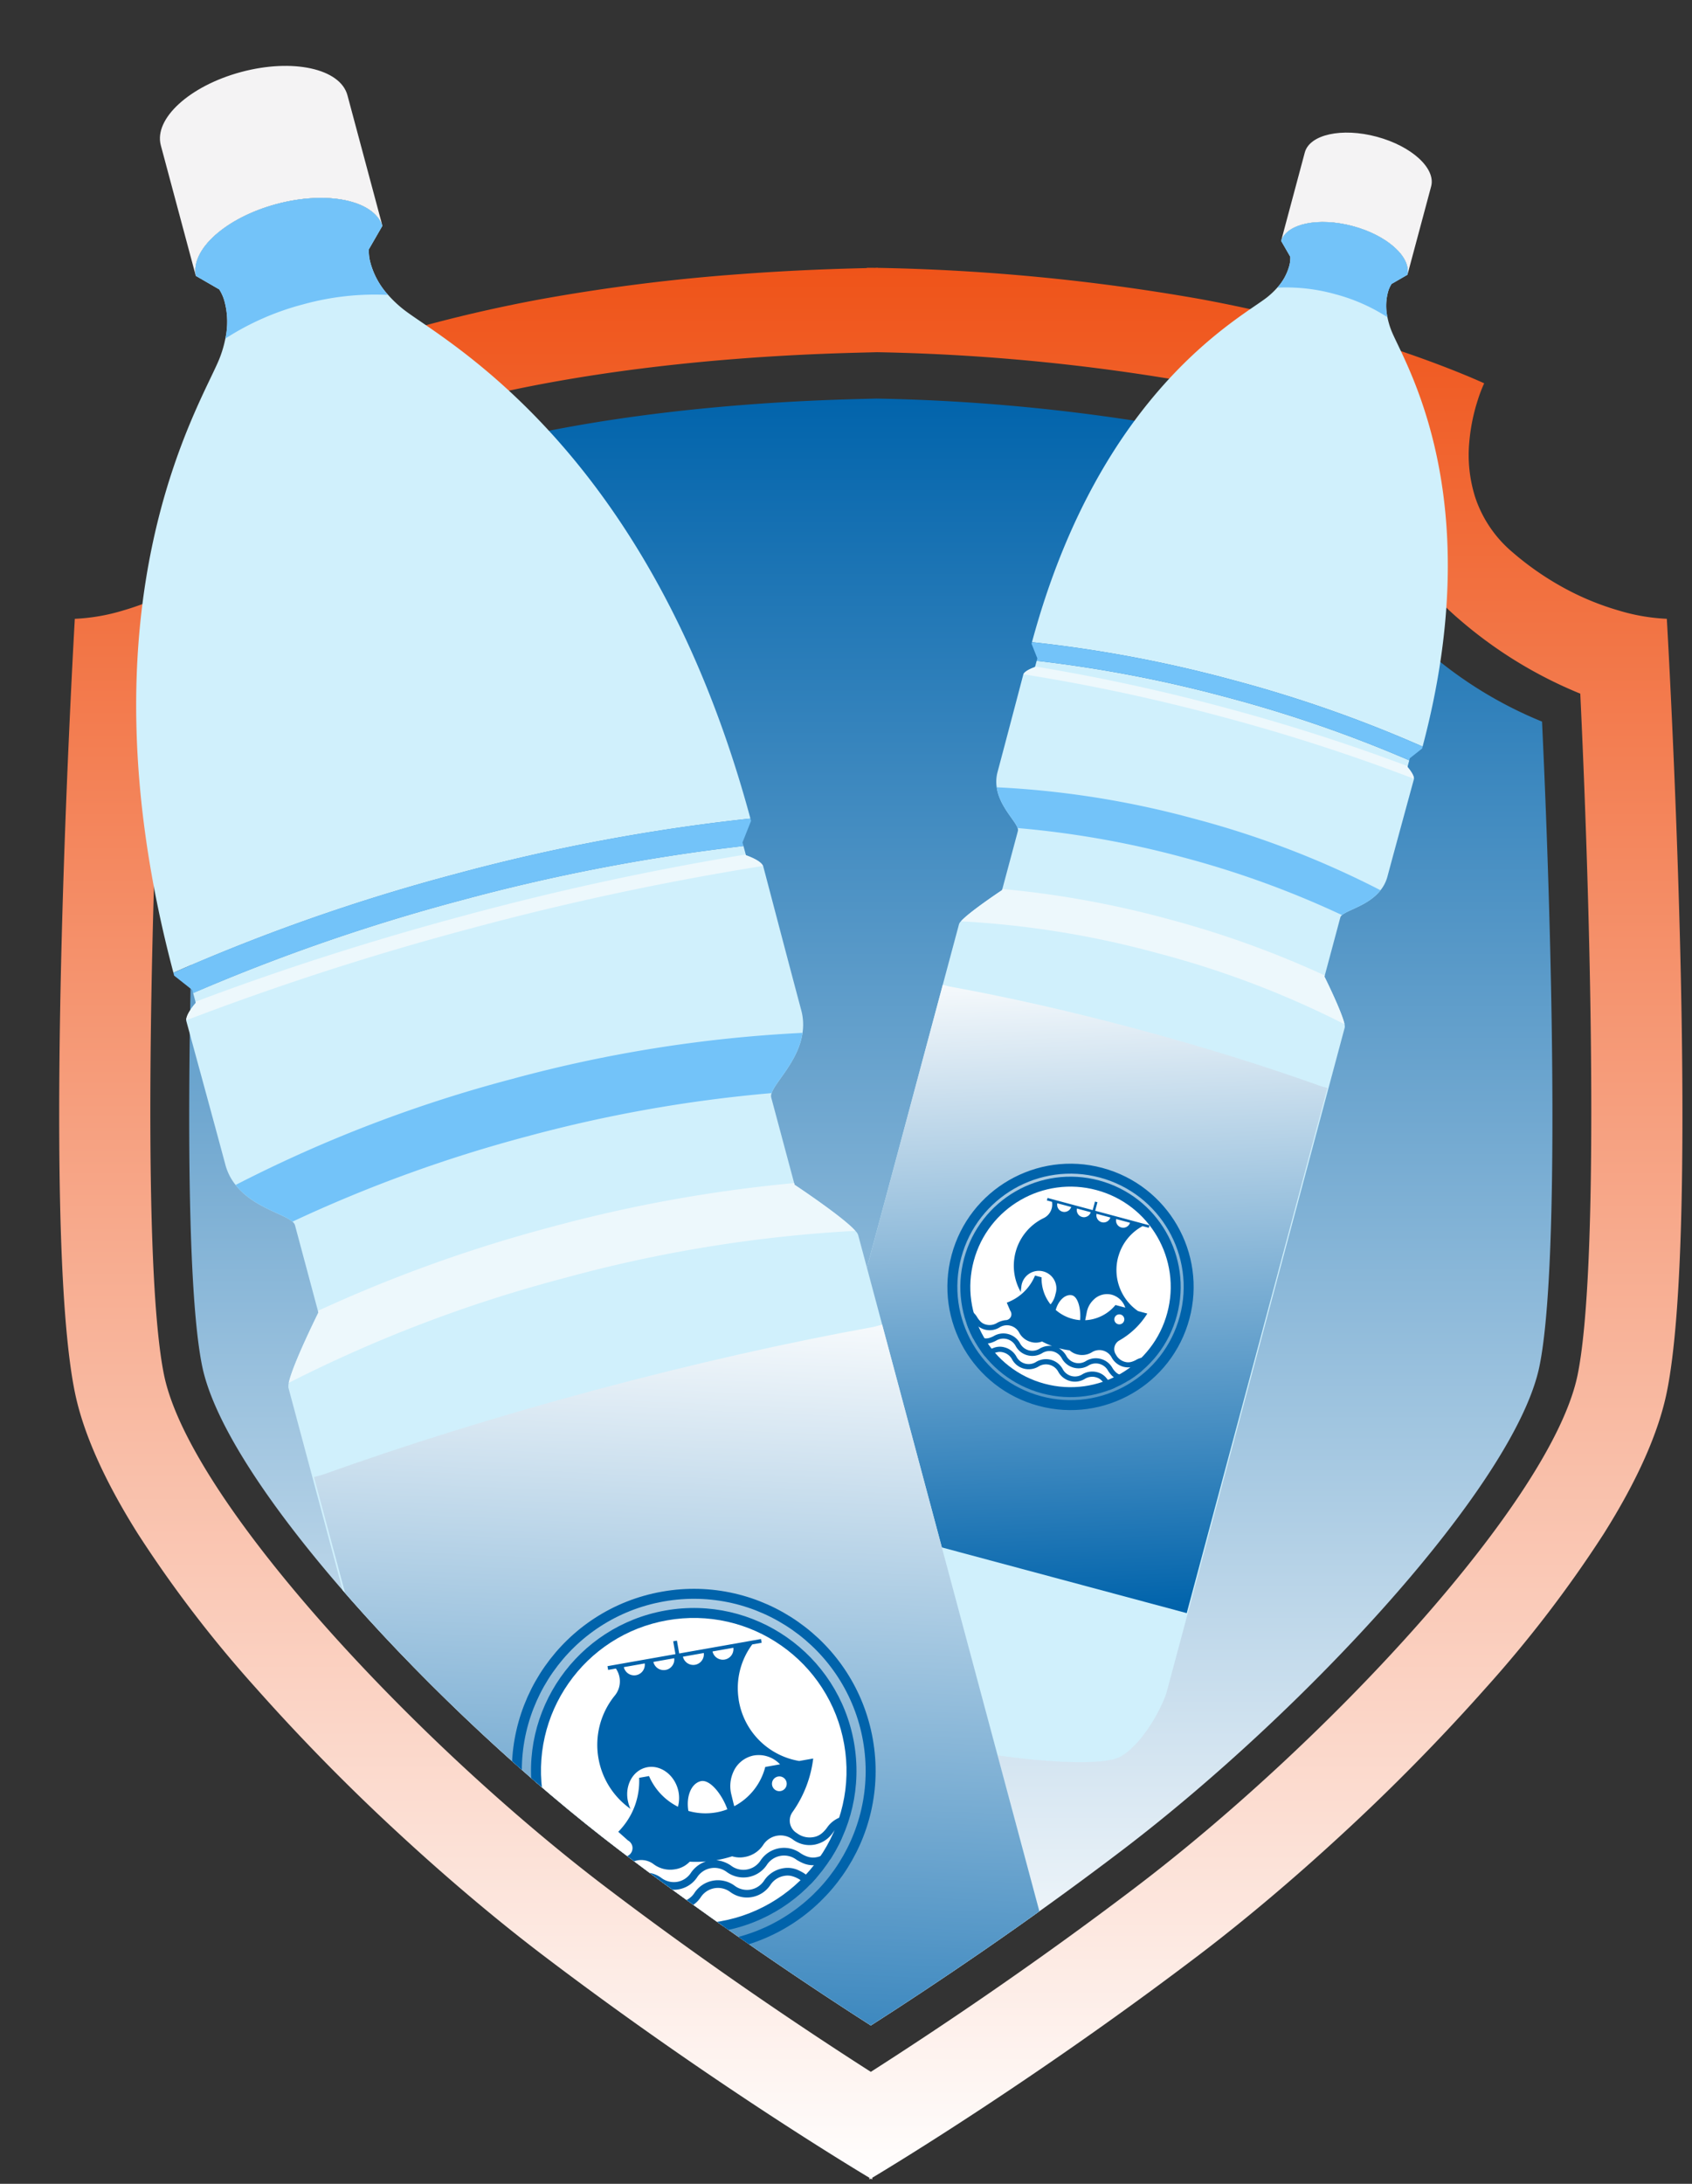
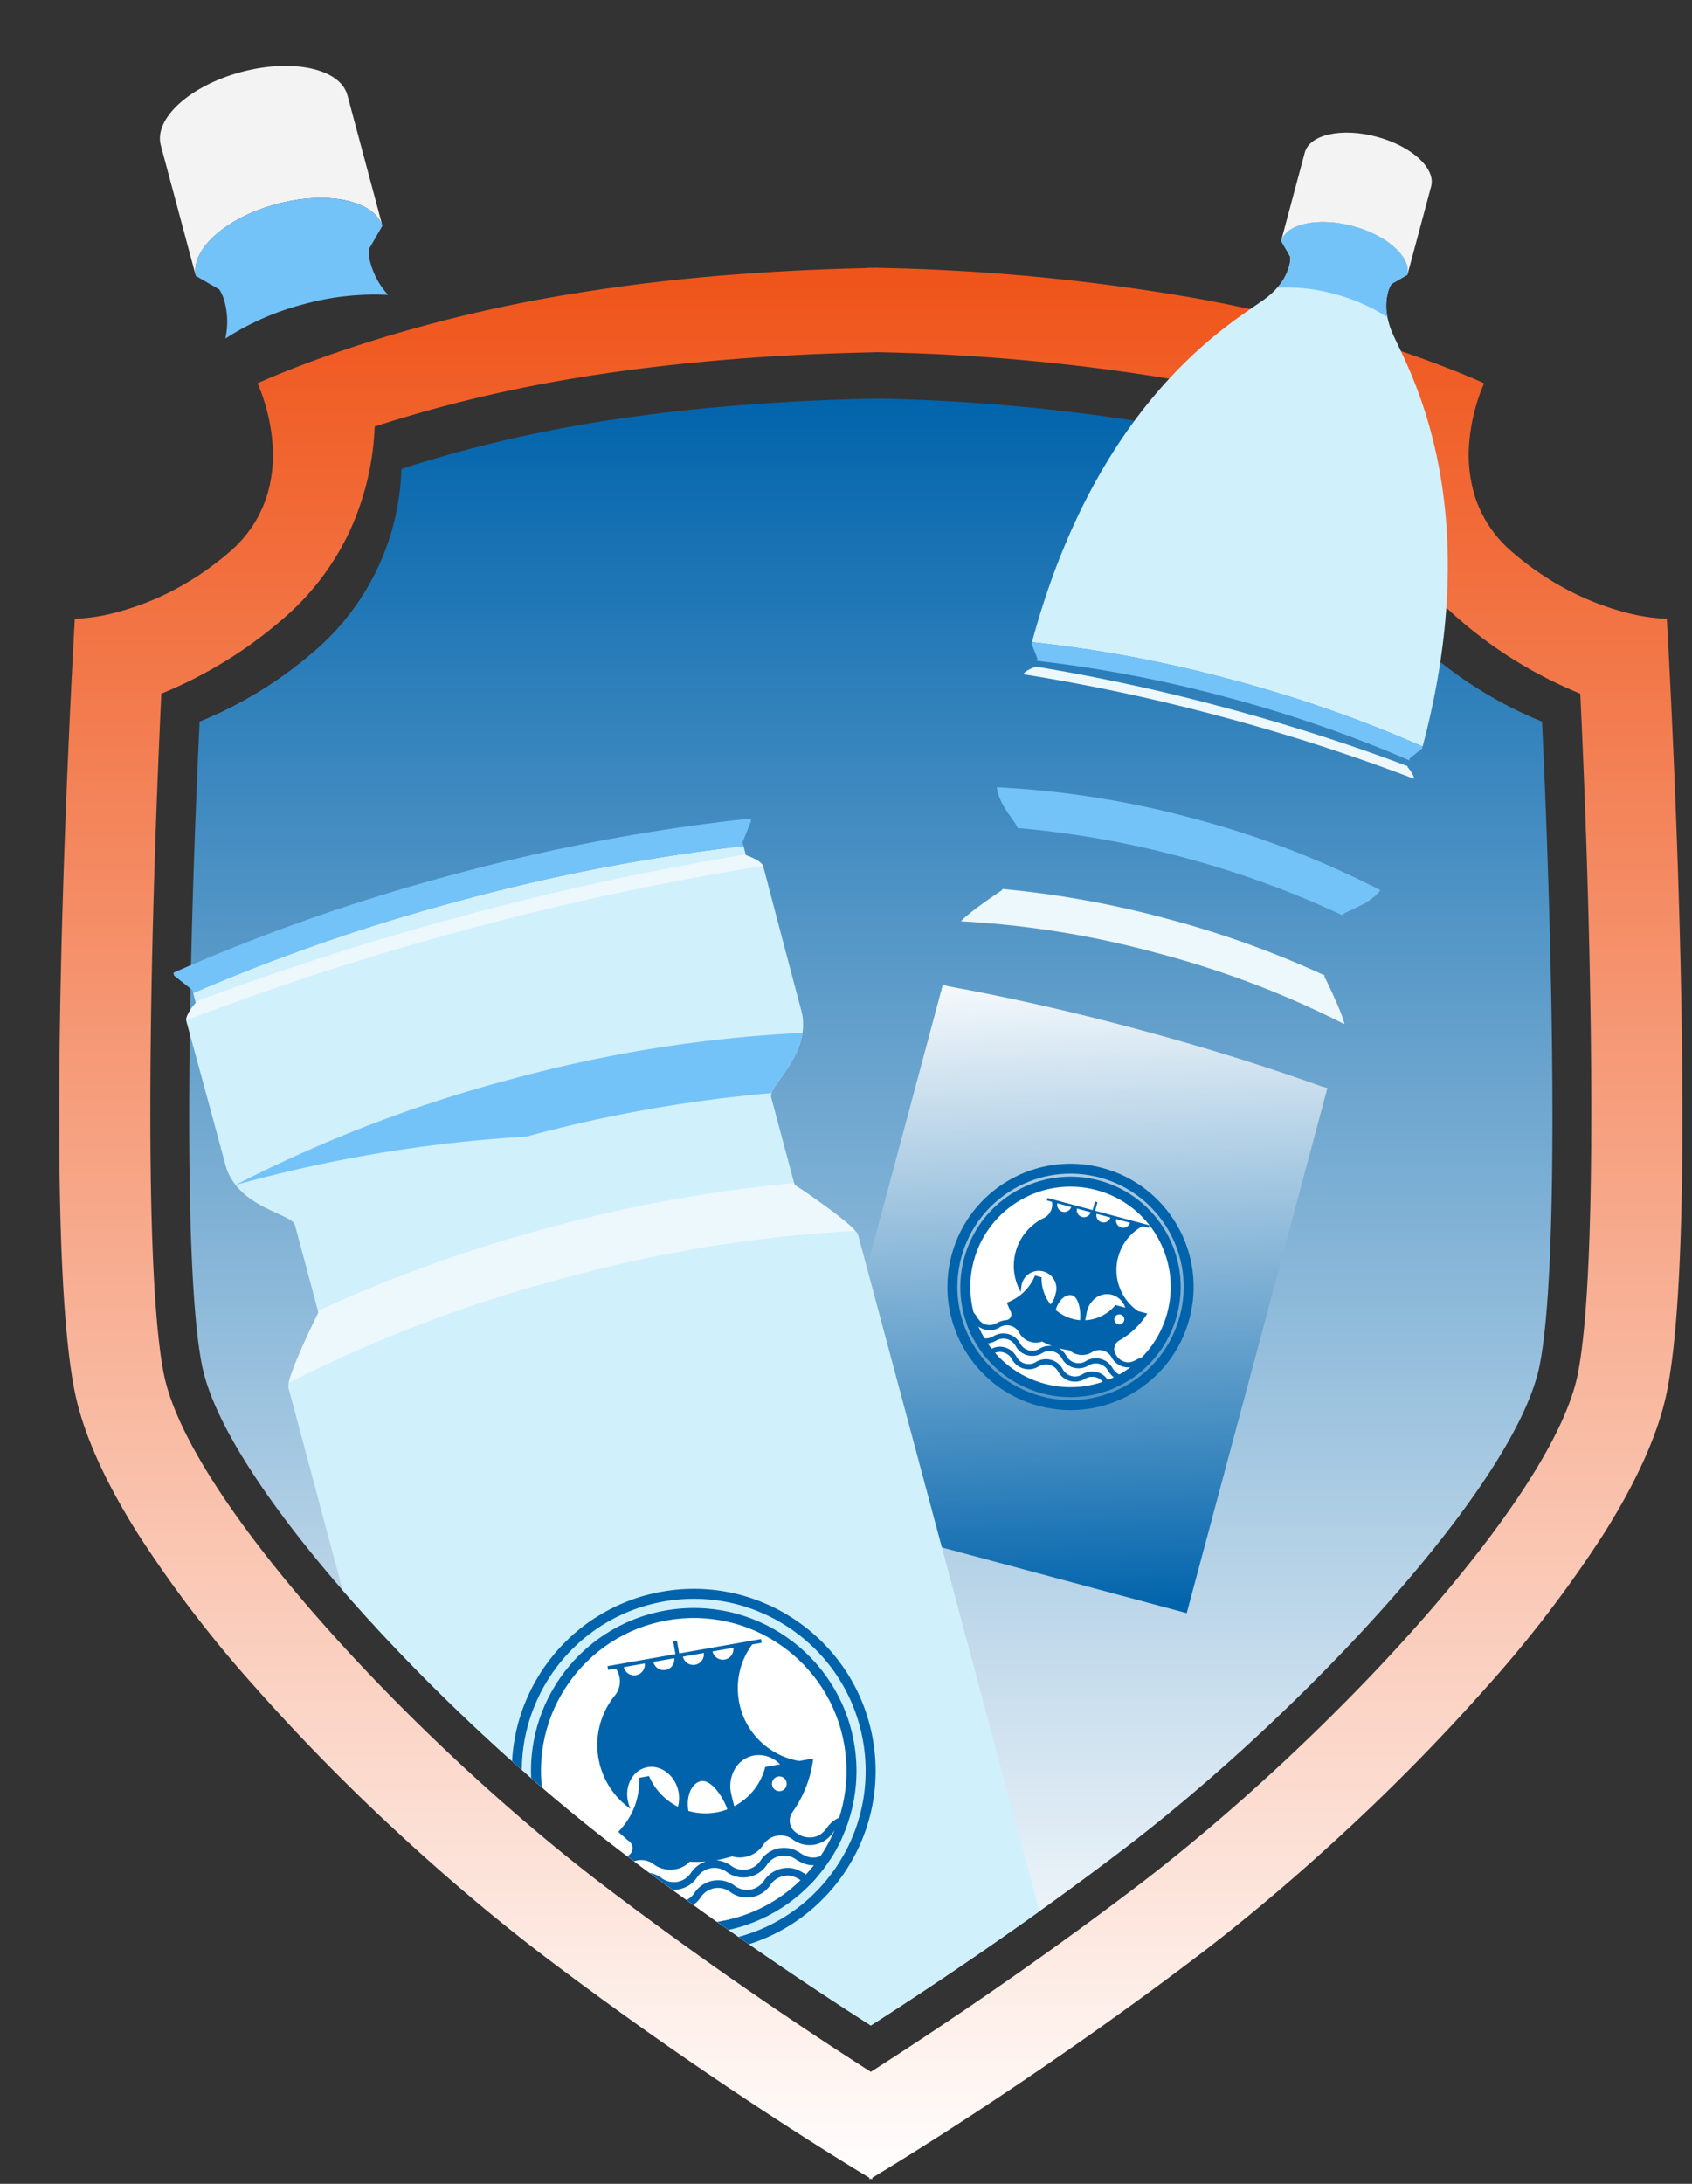
<svg xmlns="http://www.w3.org/2000/svg" xmlns:xlink="http://www.w3.org/1999/xlink" width="339.81" height="438.315" viewBox="0 0 339.81 438.315">
  <rect x="0" y="0" width="339.81" height="438.315" fill="#333333" stroke="none" />
  <defs>
    <linearGradient id="linear-gradient" x1="0.5" x2="0.5" y2="1" gradientUnits="objectBoundingBox">
      <stop offset="0" stop-color="#0063ab" />
      <stop offset="1" stop-color="#fff" />
    </linearGradient>
    <linearGradient id="linear-gradient-2" x1="0.5" x2="0.5" y2="1" gradientUnits="objectBoundingBox">
      <stop offset="0" stop-color="#ef5318" />
      <stop offset="1" stop-color="#fff" />
    </linearGradient>
    <linearGradient id="linear-gradient-4" x1="0.966" y1="1" x2="0.695" y2="-0.192" xlink:href="#linear-gradient" />
    <clipPath id="clip-path">
      <circle id="Ellipse_29" data-name="Ellipse 29" cx="22.118" cy="22.118" r="22.118" transform="translate(0 0)" fill="none" stroke="#0063ab" stroke-width="1" />
    </clipPath>
    <clipPath id="clip-path-2">
      <path id="Path_439" data-name="Path 439" d="M-1168.466,576.766c-11.839-7.57-30.478-19.974-50.409-35.121-36.6-27.82-79.046-73.533-83.884-97.239-4.049-19.84-42.681-163.486-40.509-209.344,7.145-2.885-24.668-41.015,73.661-59.044,26.727-4.9,92.011-5.534,100.318-5.742l1.97-.049c7.433.1,62.988.83,89.988,5.79,85.044,0,66.523,56.159,73.667,59.044,2.171,45.863-26.461,189.516-30.508,209.344-4.838,23.708-47.279,69.419-83.883,97.239C-1137.967,556.781-1156.619,569.191-1168.466,576.766Z" transform="translate(2128.465 516.914)" fill="url(#linear-gradient)" />
    </clipPath>
    <linearGradient id="linear-gradient-5" x1="0.966" x2="0.695" y2="1.192" xlink:href="#linear-gradient" />
    <clipPath id="clip-path-3">
      <ellipse id="Ellipse_29-2" data-name="Ellipse 29" cx="32.67" cy="32.67" rx="32.67" ry="32.67" transform="translate(0 0)" fill="none" stroke="#0063ab" stroke-width="1" />
    </clipPath>
  </defs>
  <g id="Group_208" data-name="Group 208" transform="translate(-785.109 -687.142)">
    <g id="Group_207" data-name="Group 207">
      <g id="Group_204" data-name="Group 204" transform="translate(23191.461 -18689.266)">
        <path id="Subtraction_5" data-name="Subtraction 5" d="M162.719,383.719h0s0-.081,0-.212v-.122c-2.249-1.346-10.5-6.342-22.269-14.087-15.144-9.97-29.775-20.309-43.485-30.728-9.1-6.919-18.977-15.248-28.55-24.086a409.8,409.8,0,0,1-28.947-29.443,244.816,244.816,0,0,1-23.656-30.9c-6.742-10.7-11.007-20.268-12.676-28.451C1.526,217.8.525,204.738.159,186.854c-.293-14.307-.181-31.712.331-51.732.87-34.026,2.628-64.338,2.646-64.64a39.261,39.261,0,0,0,9.7-1.676,54.371,54.371,0,0,0,9.943-3.979,59.052,59.052,0,0,0,11.4-7.749,24.515,24.515,0,0,0,7.43-10.946A28.016,28.016,0,0,0,42.819,35.12a37.756,37.756,0,0,0-1.7-8.5,29.674,29.674,0,0,0-1.3-3.406l.008,0c.606-.281,6.194-2.836,15.6-6.084,5.785-2,11.849-3.856,18.023-5.523,7.717-2.084,15.628-3.874,23.513-5.32A379.409,379.409,0,0,1,136.853,1.29C148.323.432,157.259.21,161.553.1L162.2.086l0-.017a.154.154,0,0,0-.009-.042h.043c.148,0,.7,0,1.591.011.252-.01.385-.025.457-.033L164.337,0c.008,0,.012,0,.014,0s0,.009,0,.017a.184.184,0,0,0-.007.024,414.97,414.97,0,0,1,64.693,6.238c7.884,1.448,15.8,3.239,23.512,5.324,6.174,1.668,12.238,3.526,18.023,5.523,9.855,3.4,15.553,6.059,15.609,6.085a29,29,0,0,0-1.3,3.406,38.005,38.005,0,0,0-1.7,8.5,28.016,28.016,0,0,0,1.212,11.012,24.514,24.514,0,0,0,7.429,10.946,59.056,59.056,0,0,0,11.4,7.749,54.368,54.368,0,0,0,9.943,3.979,39.226,39.226,0,0,0,9.7,1.676l0,.04c.183,3.181,1.81,32.021,2.643,64.6.512,20.02.623,37.425.331,51.732-.366,17.884-1.367,30.95-2.977,38.835-1.67,8.183-5.935,17.755-12.676,28.451a244.817,244.817,0,0,1-23.656,30.9,409.808,409.808,0,0,1-28.947,29.443c-9.573,8.838-19.446,17.167-28.55,24.086-13.709,10.418-28.339,20.756-43.484,30.727-11.751,7.737-20.017,12.74-22.27,14.089,0,.2,0,.321,0,.334l-.281-.166Zm1.493-366.751-2.083.053c-8.779.219-35.492.886-63.756,6.068a276.954,276.954,0,0,0-35.016,8.8,55.23,55.23,0,0,1-4.747,20.4A52.211,52.211,0,0,1,44.981,70.451,87.679,87.679,0,0,1,20.512,85.5c-.761,16.067-2.058,47.653-2.2,78.671-.06,13.528.116,25.187.522,34.653.454,10.551,1.2,18.421,2.212,23.393C26.163,247.273,71.024,295.592,109.716,325c20.938,15.911,40.532,28.97,53.283,37.123,12.765-8.162,32.372-21.228,53.285-37.123,38.691-29.407,83.552-77.726,88.665-102.783,1.014-4.968,1.758-12.836,2.212-23.386.407-9.464.582-21.123.522-34.652-.138-31.012-1.435-62.606-2.2-78.678a87.612,87.612,0,0,1-24.467-15.048,52.214,52.214,0,0,1-13.628-18.162,55.246,55.246,0,0,1-4.75-20.4,277.882,277.882,0,0,0-35.023-8.806A408.566,408.566,0,0,0,164.212,16.967Z" transform="translate(-22394.461 19430.131)" stroke="rgba(0,0,0,0)" stroke-miterlimit="10" stroke-width="1" fill="url(#linear-gradient-2)" />
        <path id="Path_428" data-name="Path 428" d="M-1168.466,576.766c-11.839-7.57-30.478-19.974-50.409-35.121-36.6-27.82-79.046-73.533-83.884-97.239-4.049-19.84-2.681-83.486-.509-129.344a82.84,82.84,0,0,0,23.149-14.236,50.116,50.116,0,0,0,17.384-36.484,263.007,263.007,0,0,1,33.127-8.324c26.727-4.9,52.011-5.534,60.318-5.742l1.97-.049a385.365,385.365,0,0,1,59.988,5.79,263.677,263.677,0,0,1,33.134,8.331,50.123,50.123,0,0,0,17.387,36.478,82.773,82.773,0,0,0,23.146,14.236c2.171,45.863,3.539,109.516-.508,129.344-4.838,23.708-47.279,69.419-83.883,97.239C-1137.967,556.781-1156.619,569.191-1168.466,576.766Z" transform="translate(-21062.996 19206.18)" fill="url(#linear-gradient)" />
      </g>
      <g id="Group_203" data-name="Group 203" transform="matrix(0.966, 0.259, -0.259, 0.966, 28055.701, -12044.12)">
        <g id="Group_200" data-name="Group 200" transform="translate(-22807 19311.807)">
          <path id="Path_429" data-name="Path 429" d="M-1984.559,97.28v18.358l-.013.013c-.2-3.663-6-6.6-13.121-6.6s-12.92,2.934-13.121,6.6l-.013-.013V97.28c0-3.754,5.881-6.8,13.135-6.8S-1984.559,93.527-1984.559,97.28Z" transform="translate(2038.295 -90.482)" fill="#f4f3f4" />
          <path id="Path_430" data-name="Path 430" d="M-1971.857,216.281a260.205,260.205,0,0,0-40.34-3.025,260.434,260.434,0,0,0-40.854,3.1c.1-52.674,24-73.992,27.759-79.183a16.111,16.111,0,0,0,1.392-2.29,10.61,10.61,0,0,0,1.19-4.814,5.812,5.812,0,0,0-.273-1.854l-2.589-2.589c.2-3.663,6-6.6,13.121-6.6s12.92,2.934,13.121,6.6l-2.589,2.589a5.807,5.807,0,0,0-.273,1.854,10.652,10.652,0,0,0,1.2,4.814,15.466,15.466,0,0,0,1.385,2.29C-1995.862,142.367-1971.974,163.665-1971.857,216.281Z" transform="translate(2053.05 -100.459)" fill="#d0f0fc" />
-           <path id="Path_431" data-name="Path 431" d="M-1978.935,318.318v.241s5.237,5.933,6.362,8.184a1.307,1.307,0,0,1,.065.137,1.3,1.3,0,0,1,.15.5V465.293c0,2.888-1.8,11.274-5.562,15.034s-25.4,6.941-34.53,6.941-30.77-3.181-34.524-6.941-5.569-12.145-5.569-15.034V327.38a1.374,1.374,0,0,1,.176-.553c.013-.026.026-.052.046-.085,1.113-2.251,6.356-8.184,6.356-8.184V306.27a.978.978,0,0,0-.208-.553c-.911-1.379-4.677-3.3-6.174-6.818a7.474,7.474,0,0,1-.631-3.038c0-6.141-.072-19.295-.072-20.167a.219.219,0,0,1,.013-.091c.117-.859,1.867-2,1.867-2v-1.3a261.187,261.187,0,0,1,38.974-2.817,262.252,262.252,0,0,1,38.466,2.739V273.6s1.678,1.1,1.861,1.952a.544.544,0,0,1,.02.143c0,.872-.072,14.026-.072,20.167a7.476,7.476,0,0,1-.631,3.038c-1.5,3.513-5.263,5.438-6.174,6.818a.979.979,0,0,0-.208.553Z" transform="translate(2053.05 -153.036)" fill="#d0f0fc" />
          <path id="Path_432" data-name="Path 432" d="M-1972.3,377.048V486.161h-79.968V377.048h1.22c11.643-.967,24.814-1.516,38.761-1.516s27.118.548,38.761,1.516Z" transform="translate(2052.776 -190.097)" fill="url(#linear-gradient-4)" />
          <path id="Path_433" data-name="Path 433" d="M-1971.85,267.307l-1.88,2.524v.429a262.256,262.256,0,0,0-38.466-2.739,261.187,261.187,0,0,0-38.974,2.817v-.507l-1.88-2.524v-.332a260.434,260.434,0,0,1,40.854-3.1,260.205,260.205,0,0,1,40.34,3.025C-1971.85,267.034-1971.85,267.17-1971.85,267.307Z" transform="translate(2053.05 -151.076)" fill="#73c3f9" />
          <path id="Path_434" data-name="Path 434" d="M-1972.175,312.458c-1.5,3.513-5.263,5.439-6.174,6.818a189.637,189.637,0,0,0-33.724-2.927,189.638,189.638,0,0,0-33.724,2.927c-.911-1.379-4.677-3.3-6.173-6.818a184.93,184.93,0,0,1,39.9-4.176A184.927,184.927,0,0,1-1972.175,312.458Z" transform="translate(2052.673 -166.595)" fill="#73c3f9" />
          <path id="Path_435" data-name="Path 435" d="M-2053.03,276.739a387.286,387.286,0,0,1,40.841-2.088,387.512,387.512,0,0,1,40.327,2.036c-.182-.852-1.861-1.952-1.861-1.952v-.156c-11.957-1.2-24.922-1.848-38.466-1.848a389.945,389.945,0,0,0-38.974,1.893v.111s-1.75,1.145-1.867,2" transform="translate(2053.043 -154.172)" fill="#edf8fc" />
          <path id="Path_436" data-name="Path 436" d="M-1972.181,351.477a187.812,187.812,0,0,0-39.878-4.053,187.745,187.745,0,0,0-39.871,4.053c1.113-2.251,6.356-8.184,6.356-8.184v-.241a194.986,194.986,0,0,1,33.515-2.791,194.989,194.989,0,0,1,33.516,2.791v.241S-1973.306,349.226-1972.181,351.477Z" transform="translate(2052.659 -177.771)" fill="#edf8fc" />
          <path id="Path_437" data-name="Path 437" d="M-1987.425,130.072a10.651,10.651,0,0,0,1.2,4.814,36.463,36.463,0,0,0-11.456-1.75,36.42,36.42,0,0,0-11.449,1.75,10.615,10.615,0,0,0,1.19-4.814,5.813,5.813,0,0,0-.273-1.854l-2.589-2.589c.2-3.663,6-6.6,13.121-6.6s12.919,2.934,13.121,6.6l-2.589,2.589A5.809,5.809,0,0,0-1987.425,130.072Z" transform="translate(2038.287 -100.459)" fill="#73c3f9" />
        </g>
        <g id="Group_202" data-name="Group 202" transform="translate(-22790.736 19525.959)">
          <g id="Path_438" data-name="Path 438" transform="translate(2.602 2.602)" fill="#fff">
            <path d="M 22.118 43.236 C 19.267 43.236 16.501 42.678 13.898 41.577 C 11.384 40.514 9.125 38.991 7.185 37.051 C 5.246 35.111 3.723 32.853 2.659 30.338 C 1.558 27.735 1 24.97 1 22.118 C 1 19.267 1.558 16.501 2.659 13.898 C 3.723 11.384 5.246 9.125 7.185 7.185 C 9.125 5.246 11.384 3.723 13.898 2.659 C 16.501 1.558 19.267 1 22.118 1 C 24.97 1 27.735 1.558 30.338 2.659 C 32.853 3.723 35.111 5.246 37.051 7.185 C 38.991 9.125 40.514 11.384 41.577 13.898 C 42.678 16.501 43.236 19.267 43.236 22.118 C 43.236 24.97 42.678 27.735 41.577 30.338 C 40.514 32.853 38.991 35.111 37.051 37.051 C 35.111 38.991 32.853 40.514 30.338 41.577 C 27.735 42.678 24.97 43.236 22.118 43.236 Z" stroke="none" />
            <path d="M 22.118 2 C 19.401 2 16.767 2.532 14.288 3.58 C 11.892 4.593 9.741 6.044 7.892 7.892 C 6.044 9.741 4.593 11.892 3.58 14.288 C 2.532 16.767 2 19.401 2 22.118 C 2 24.835 2.532 27.47 3.58 29.948 C 4.593 32.344 6.044 34.496 7.892 36.344 C 9.741 38.192 11.892 39.643 14.288 40.656 C 16.767 41.705 19.401 42.236 22.118 42.236 C 24.835 42.236 27.47 41.705 29.948 40.656 C 32.344 39.643 34.496 38.192 36.344 36.344 C 38.192 34.496 39.643 32.344 40.656 29.948 C 41.705 27.47 42.236 24.835 42.236 22.118 C 42.236 19.401 41.705 16.767 40.656 14.288 C 39.643 11.892 38.192 9.741 36.344 7.892 C 34.496 6.044 32.344 4.593 29.948 3.58 C 27.47 2.532 24.835 2 22.118 2 M 22.118 0 C 34.334 0 44.236 9.903 44.236 22.118 C 44.236 34.334 34.334 44.236 22.118 44.236 C 9.903 44.236 0 34.334 0 22.118 C 0 9.903 9.903 0 22.118 0 Z" stroke="none" fill="#0063ab" />
          </g>
          <g id="Mask_Group_8" data-name="Mask Group 8" transform="translate(2.602 2.602)" clip-path="url(#clip-path)">
            <g id="Group_61" data-name="Group 61" transform="translate(2.889 4.304)">
              <g id="Group_60" data-name="Group 60" transform="translate(0 0)">
                <path id="Path_33" data-name="Path 33" d="M423.461,88.108a2.973,2.973,0,0,1,.687.07l-.687.378Z" transform="translate(-423.461 -55.143)" fill="#0063ab" />
                <path id="Path_34" data-name="Path 34" d="M456.873,90.288l.518.916a1.223,1.223,0,0,1-.269.02,3.812,3.812,0,0,1-2.747-1.165,3.683,3.683,0,0,0-1.155-.756,2.429,2.429,0,0,0-.906-.149,2.8,2.8,0,0,0-2.06.906,3.822,3.822,0,0,1-5.494,0,2.8,2.8,0,0,0-4.121,0,3.812,3.812,0,0,1-2.747,1.165,3.768,3.768,0,0,1-2.737-1.165,2.822,2.822,0,0,0-2.07-.906,2.6,2.6,0,0,0-.9.139,3.486,3.486,0,0,0-1.164.766,3.768,3.768,0,0,1-2.737,1.165,3.22,3.22,0,0,1-.786-.09l.567-.956a1.54,1.54,0,0,0,.219.01,2.786,2.786,0,0,0,2.06-.916,6.8,6.8,0,0,1,.866-.657,3.425,3.425,0,0,1,1.871-.508,3.814,3.814,0,0,1,2.747,1.165,2.787,2.787,0,0,0,2.06.916,2.752,2.752,0,0,0,2.06-.916,3.822,3.822,0,0,1,5.494,0,2.776,2.776,0,0,0,4.121,0,3.852,3.852,0,0,1,2.747-1.165,3.462,3.462,0,0,1,1.881.508,6.8,6.8,0,0,1,.866.657,2.781,2.781,0,0,0,1.941.906C456.962,90.218,456.912,90.248,456.873,90.288Z" transform="translate(-423.48 -55.143)" fill="#0063ab" />
                <path id="Path_35" data-name="Path 35" d="M462.085,88.108v1.045h-.01l-1.344-.8A3.534,3.534,0,0,1,462.085,88.108Z" transform="translate(-423.636 -55.143)" fill="#0063ab" />
                <path id="Path_36" data-name="Path 36" d="M445.816,85.146a3.457,3.457,0,0,0,1.672.388,3.768,3.768,0,0,0,2.737-1.165,2.8,2.8,0,0,1,4.14,0,3.768,3.768,0,0,0,2.737,1.165,1.539,1.539,0,0,0,.219-.01,3.845,3.845,0,0,0,2.528-1.155,2.823,2.823,0,0,1,2.06-.916V82.419a3.812,3.812,0,0,0-2.747,1.165,4.279,4.279,0,0,1-.806.607,2.4,2.4,0,0,1-1.254.309,2.864,2.864,0,0,1-2.07-.916.01.01,0,0,0-.01-.01,1.985,1.985,0,0,1-.09-2.916,15.856,15.856,0,0,0,4.041-6.679h-1.931a10,10,0,0,1-6.659-9.446,2.339,2.339,0,0,1,.01-.269,9.936,9.936,0,0,1,3.115-6.987H454.8V56.76H443.516V54.988H443V56.76h-9.386v.518h1.075c.05.129.1.259.139.388a3.045,3.045,0,0,1-.965,3.235,10.605,10.605,0,0,0-3.633,7.992,10.372,10.372,0,0,0,.06,1.125,10.613,10.613,0,0,0,3.036,6.38,4.336,4.336,0,0,1-.149-.886,3.529,3.529,0,1,1,6.967-.537,4.482,4.482,0,0,1-.418,2.259,8.357,8.357,0,0,1-3.145-4.787h-1.364a9.719,9.719,0,0,1-3.255,6.081,10.127,10.127,0,0,1-.816.647c.229.289.647.816,1.085,1.374a1.188,1.188,0,0,1,.348.448,1.131,1.131,0,0,1,.109.488,1.19,1.19,0,0,1-.727,1.095h-.01a.875.875,0,0,1-.149.05,4.714,4.714,0,0,0-1.473.955,2.823,2.823,0,0,1-2.06.916,2.393,2.393,0,0,1-1.244-.309.01.01,0,0,1-.01-.01,4.957,4.957,0,0,1-.806-.6,3.812,3.812,0,0,0-2.747-1.165v1.035a2.788,2.788,0,0,1,2.06.916,3.808,3.808,0,0,0,2.548,1.155,1.333,1.333,0,0,0,.2.01,3.768,3.768,0,0,0,2.737-1.165,2.787,2.787,0,0,1,4.131,0,3.768,3.768,0,0,0,2.737,1.165,3.454,3.454,0,0,0,2.13-.667,17.16,17.16,0,0,0,2.18.348,3.96,3.96,0,0,0-2.249,1.135,2.788,2.788,0,0,1-2.06.916,2.823,2.823,0,0,1-2.06-.916,3.811,3.811,0,0,0-5.484,0,4.408,4.408,0,0,1-.866.637,2.434,2.434,0,0,1-1.194.279,2.805,2.805,0,0,1-2.06-.916,3.812,3.812,0,0,0-2.747-1.165v1.045a2.816,2.816,0,0,1,2.06.906c.02.02.05.04.07.06a3.75,3.75,0,0,0,2.677,1.1,3.4,3.4,0,0,0,1.991-.577,6.48,6.48,0,0,0,.747-.587,2.807,2.807,0,0,1,4.131,0,3.768,3.768,0,0,0,2.737,1.165,3.812,3.812,0,0,0,2.747-1.165,2.8,2.8,0,0,1,4.121,0,3.822,3.822,0,0,0,5.494,0,2.8,2.8,0,0,1,4.121,0,6.435,6.435,0,0,0,.747.577,3.412,3.412,0,0,0,2,.587,3.812,3.812,0,0,0,2.747-1.165,2.817,2.817,0,0,1,2.06-.906V85.186a3.768,3.768,0,0,0-2.737,1.165,2.847,2.847,0,0,1-2.07.916,2.421,2.421,0,0,1-1.184-.279,3.864,3.864,0,0,1-.876-.637,3.822,3.822,0,0,0-5.494,0,2.776,2.776,0,0,1-4.121,0,4.261,4.261,0,0,0-1.821-1.055h.1A16.45,16.45,0,0,0,445.816,85.146Zm-8.59-26.505a1.442,1.442,0,0,1-1.443-1.364h2.886A1.449,1.449,0,0,1,437.226,58.641Zm17.617,17.916a1,1,0,1,1-1.005-1A.994.994,0,0,1,454.843,76.556ZM450.9,57.277a1.44,1.44,0,0,1-2.876,0Zm-3,16.7a3.818,3.818,0,0,1,2.926-1.792c.04,0,.07-.01.11-.01a3.97,3.97,0,0,1,3.454,1.8h-2.04a8.365,8.365,0,0,1-5.076,4.519c-.03-.269-.1-1.433-.109-1.583A4.658,4.658,0,0,1,447.906,73.979Zm-1.085-16.7a1.44,1.44,0,0,1-2.876,0Zm-6.957,0h2.876a1.407,1.407,0,0,1-.587,1.085,1.331,1.331,0,0,1-.846.279,1.438,1.438,0,0,1-1.443-1.364Zm1.164,20.762c.02-1.981,1.005-3.573,2.329-3.683s2.588,2.329,2.926,4.389a7.975,7.975,0,0,1-1.553.149A8.369,8.369,0,0,1,441.028,78.039Z" transform="translate(-423.461 -54.988)" fill="#0063ab" />
              </g>
            </g>
          </g>
          <g id="Ellipse_31" data-name="Ellipse 31" transform="translate(0 0)" fill="none" stroke="#0063ab" stroke-width="2">
-             <circle cx="24.72" cy="24.72" r="24.72" stroke="none" />
            <circle cx="24.72" cy="24.72" r="23.72" fill="none" />
          </g>
        </g>
      </g>
    </g>
    <g id="Mask_Group_22" data-name="Mask Group 22" clip-path="url(#clip-path-2)">
      <g id="Group_210" data-name="Group 210">
        <g id="Group_205" data-name="Group 205" transform="matrix(-0.966, 0.259, -0.259, -0.966, 1019.344, 1162.957)">
          <g id="Group_200-2" data-name="Group 200" transform="translate(0 0)">
            <path id="Path_429-2" data-name="Path 429" d="M38.8,27.135V.019L38.781,0c-.3,5.41-8.859,9.743-19.381,9.743S.317,5.41.019,0L0,.019V27.135C0,32.68,8.686,37.177,19.4,37.177S38.8,32.68,38.8,27.135Z" transform="translate(40.572 456.506)" fill="#f4f3f4" />
-             <path id="Path_430-2" data-name="Path 430" d="M119.928.115A384.343,384.343,0,0,1,60.344,4.583,384.675,384.675,0,0,1,0,0C.154,77.8,35.457,109.291,41,116.959a23.8,23.8,0,0,1,2.056,3.382,15.672,15.672,0,0,1,1.758,7.111,8.584,8.584,0,0,1-.4,2.738l-3.824,3.824c.3,5.41,8.859,9.743,19.381,9.743s19.083-4.334,19.381-9.743l-3.824-3.824a8.578,8.578,0,0,1-.4-2.739,15.734,15.734,0,0,1,1.768-7.111,22.844,22.844,0,0,1,2.046-3.382C84.471,109.291,119.755,77.832,119.928.115Z" transform="translate(0.001 322.491)" fill="#d0f0fc" />
            <path id="Path_431-2" data-name="Path 431" d="M109.474,249.551V249.2s7.735-8.763,9.4-12.088a3.234,3.234,0,0,0,.317-.942V32.459c0-4.266-2.662-16.652-8.216-22.206S73.46,0,59.969,0,14.52,4.7,8.975,10.253.749,28.192.749,32.459V236.166a2.029,2.029,0,0,0,.26.817c.019.038.039.077.067.125,1.643,3.325,9.388,12.088,9.388,12.088v18.151a1.445,1.445,0,0,1-.308.817c-1.345,2.037-6.909,4.881-9.119,10.07a11.039,11.039,0,0,0-.932,4.487c0,9.071-.106,28.5-.106,29.787a.323.323,0,0,0,.019.135c.173,1.268,2.758,2.96,2.758,2.96v1.922a385.8,385.8,0,0,0,57.567,4.161,387.375,387.375,0,0,0,56.817-4.045V315.6s2.479-1.624,2.748-2.883a.8.8,0,0,0,.029-.211c0-1.288-.106-20.717-.106-29.787a11.042,11.042,0,0,0-.932-4.487c-2.21-5.189-7.774-8.033-9.119-10.07a1.446,1.446,0,0,1-.307-.817Z" transform="translate(0 0)" fill="#d0f0fc" />
-             <path id="Path_432-2" data-name="Path 432" d="M118.119,161.168V0H0V161.168H1.8c17.2,1.429,36.652,2.239,57.253,2.239s40.056-.81,57.253-2.239Z" transform="translate(0.752 56.376)" fill="url(#linear-gradient-5)" />
            <path id="Path_433-2" data-name="Path 433" d="M119.938,4.478,117.161.749V.115A387.376,387.376,0,0,1,60.344,4.161,385.8,385.8,0,0,1,2.777,0V.749L0,4.478v.49A384.684,384.684,0,0,0,60.344,9.551a384.348,384.348,0,0,0,59.584-4.468C119.938,4.881,119.938,4.68,119.938,4.478Z" transform="translate(0 317.524)" fill="#73c3f9" />
-             <path id="Path_434-2" data-name="Path 434" d="M117.862,10.07c-2.21-5.189-7.774-8.033-9.119-10.07A280.11,280.11,0,0,1,58.931,4.324,280.113,280.113,0,0,1,9.119,0C7.773,2.037,2.21,4.881,0,10.07a273.157,273.157,0,0,0,58.931,6.169A273.154,273.154,0,0,0,117.862,10.07Z" transform="translate(1.038 268.163)" fill="#73c3f9" />
+             <path id="Path_434-2" data-name="Path 434" d="M117.862,10.07A280.11,280.11,0,0,1,58.931,4.324,280.113,280.113,0,0,1,9.119,0C7.773,2.037,2.21,4.881,0,10.07a273.157,273.157,0,0,0,58.931,6.169A273.154,273.154,0,0,0,117.862,10.07Z" transform="translate(1.038 268.163)" fill="#73c3f9" />
            <path id="Path_435-2" data-name="Path 435" d="M0,0A572.061,572.061,0,0,0,60.325,3.084,572.4,572.4,0,0,0,119.89.077c-.269,1.259-2.748,2.883-2.748,2.883V3.19C99.481,4.958,80.33,5.919,60.325,5.919a575.99,575.99,0,0,1-57.567-2.8V2.96S.173,1.268,0,0" transform="translate(0.019 312.642)" fill="#edf8fc" />
            <path id="Path_436-2" data-name="Path 436" d="M117.795,0a277.415,277.415,0,0,1-58.9,5.986A277.316,277.316,0,0,1,0,0C1.643,3.325,9.388,12.088,9.388,12.088v.356a288.013,288.013,0,0,0,49.5,4.122,288.016,288.016,0,0,0,49.5-4.122v-.356S116.132,3.325,117.795,0Z" transform="translate(1.077 237.107)" fill="#edf8fc" />
            <path id="Path_437-2" data-name="Path 437" d="M34.534,7.111A15.732,15.732,0,0,1,36.3,0,53.859,53.859,0,0,1,19.381,2.585,53.794,53.794,0,0,1,2.469,0,15.679,15.679,0,0,1,4.228,7.111a8.586,8.586,0,0,1-.4,2.739L0,13.673c.3,5.41,8.859,9.743,19.381,9.743s19.083-4.334,19.381-9.743L34.937,9.849A8.581,8.581,0,0,1,34.534,7.111Z" transform="translate(40.593 442.832)" fill="#73c3f9" />
          </g>
        </g>
        <g id="Group_206" data-name="Group 206" transform="matrix(0.985, -0.174, 0.174, 0.985, 882.115, 1012.955)">
          <g id="Path_438-2" data-name="Path 438" transform="translate(3.844 3.844)" fill="#fff">
            <path d="M 32.671 64.341 L 32.67 64.341 C 28.395 64.341 24.247 63.503 20.343 61.852 C 16.572 60.257 13.185 57.973 10.276 55.065 C 7.367 52.156 5.084 48.769 3.488 44.998 C 1.837 41.094 1 36.946 1 32.67 C 1 28.395 1.837 24.247 3.489 20.344 C 5.084 16.572 7.368 13.185 10.277 10.276 C 13.186 7.367 16.573 5.084 20.344 3.489 C 24.248 1.837 28.395 1 32.67 1 L 32.67 1 C 36.946 1 41.094 1.837 44.998 3.488 C 48.769 5.084 52.156 7.367 55.065 10.276 C 57.974 13.185 60.257 16.572 61.852 20.343 C 63.504 24.247 64.341 28.394 64.341 32.67 C 64.341 36.946 63.504 41.093 61.852 44.997 C 60.257 48.768 57.973 52.155 55.064 55.064 C 52.155 57.973 48.768 60.257 44.997 61.852 C 41.093 63.503 36.946 64.341 32.671 64.341 Z" stroke="none" />
            <path d="M 32.67 2 C 28.529 2 24.513 2.811 20.733 4.41 C 17.081 5.954 13.801 8.166 10.984 10.984 C 8.166 13.801 5.954 17.081 4.41 20.733 C 2.811 24.513 2 28.529 2 32.67 C 2 36.812 2.811 40.828 4.409 44.608 C 5.954 48.26 8.166 51.54 10.983 54.357 C 13.801 57.175 17.081 59.387 20.733 60.931 C 24.513 62.53 28.529 63.341 32.671 63.341 C 36.811 63.341 40.828 62.53 44.608 60.931 C 48.259 59.386 51.54 57.175 54.357 54.357 C 57.175 51.54 59.387 48.259 60.931 44.607 C 62.53 40.828 63.341 36.811 63.341 32.67 C 63.341 28.529 62.53 24.513 60.931 20.733 C 59.387 17.081 57.175 13.801 54.358 10.983 C 51.54 8.166 48.26 5.954 44.608 4.409 C 40.828 2.811 36.812 2 32.67 2 M 32.67 2.288818359375e-05 C 32.671 2.288818359375e-05 32.669 2.288818359375e-05 32.67 2.288818359375e-05 C 50.714 3.814697265625e-05 65.341 14.627 65.341 32.67 C 65.341 50.713 50.712 65.341 32.671 65.341 C 32.669 65.341 32.672 65.341 32.67 65.341 C 14.627 65.341 4.57763671875e-05 50.714 2.288818359375e-05 32.67 C 0 14.628 14.629 2.288818359375e-05 32.67 2.288818359375e-05 Z" stroke="none" fill="#0063ab" />
          </g>
          <g id="Mask_Group_8-2" data-name="Mask Group 8" transform="translate(3.844 3.844)" clip-path="url(#clip-path-3)">
            <g id="Group_61-2" data-name="Group 61" transform="translate(4.267 6.357)">
              <g id="Group_60-2" data-name="Group 60" transform="translate(0 0)">
                <path id="Path_33-2" data-name="Path 33" d="M0,0A4.391,4.391,0,0,1,1.014.1L0,.662Z" transform="translate(0 48.692)" fill="#0063ab" />
                <path id="Path_34-2" data-name="Path 34" d="M43.384,3.22l.765,1.353a1.807,1.807,0,0,1-.4.029,5.631,5.631,0,0,1-4.058-1.72,5.44,5.44,0,0,0-1.705-1.117,3.589,3.589,0,0,0-1.338-.221,4.134,4.134,0,0,0-3.043,1.338A5.631,5.631,0,0,1,29.55,4.6a5.631,5.631,0,0,1-4.058-1.72,4.13,4.13,0,0,0-6.086,0A5.631,5.631,0,0,1,15.348,4.6a5.566,5.566,0,0,1-4.043-1.72A4.169,4.169,0,0,0,8.247,1.544a3.847,3.847,0,0,0-1.323.206A5.149,5.149,0,0,0,5.2,2.881,5.566,5.566,0,0,1,1.161,4.6,4.757,4.757,0,0,1,0,4.469L.838,3.058a2.275,2.275,0,0,0,.323.015A4.116,4.116,0,0,0,4.2,1.72,10.044,10.044,0,0,1,5.484.75,5.059,5.059,0,0,1,8.247,0a5.633,5.633,0,0,1,4.058,1.72,4.116,4.116,0,0,0,3.043,1.353A4.065,4.065,0,0,0,18.392,1.72a5.646,5.646,0,0,1,8.115,0A4.116,4.116,0,0,0,29.55,3.073,4.116,4.116,0,0,0,32.593,1.72,5.69,5.69,0,0,1,36.651,0,5.114,5.114,0,0,1,39.43.75a10.043,10.043,0,0,1,1.279.97,4.108,4.108,0,0,0,2.867,1.338C43.517,3.117,43.443,3.161,43.384,3.22Z" transform="translate(5.939 48.692)" fill="#0063ab" />
-                 <path id="Path_35-2" data-name="Path 35" d="M2,0V1.544H1.985L0,.368A5.22,5.22,0,0,1,2,0Z" transform="translate(54.793 48.692)" fill="#0063ab" />
                <path id="Path_36-2" data-name="Path 36" d="M33.02,44.546a5.106,5.106,0,0,0,2.47.573,5.566,5.566,0,0,0,4.043-1.72,4.133,4.133,0,0,1,6.116,0,5.566,5.566,0,0,0,4.043,1.72,2.273,2.273,0,0,0,.323-.015A5.68,5.68,0,0,0,53.749,43.4a4.17,4.17,0,0,1,3.043-1.353V40.518a5.631,5.631,0,0,0-4.058,1.72,6.321,6.321,0,0,1-1.191.9,3.552,3.552,0,0,1-1.852.456,4.231,4.231,0,0,1-3.058-1.353.014.014,0,0,0-.015-.015,2.933,2.933,0,0,1-.132-4.308,23.419,23.419,0,0,0,5.969-9.865H49.6A14.778,14.778,0,0,1,39.768,14.1a3.455,3.455,0,0,1,.015-.4,14.676,14.676,0,0,1,4.6-10.32H46.3V2.617H29.624V0h-.764V2.617H15v.764h1.588c.074.191.147.382.206.573a4.5,4.5,0,0,1-1.426,4.778A15.665,15.665,0,0,0,10,20.538a15.319,15.319,0,0,0,.088,1.661,15.676,15.676,0,0,0,4.484,9.424,6.4,6.4,0,0,1-.221-1.308c-.265-3.264,1.838-6.1,4.675-6.322s5.351,2.249,5.616,5.528a6.62,6.62,0,0,1-.617,3.337,12.344,12.344,0,0,1-4.646-7.071H17.363a14.356,14.356,0,0,1-4.807,8.983,14.96,14.96,0,0,1-1.205.956c.338.426.956,1.206,1.6,2.029a1.755,1.755,0,0,1,.515.662,1.671,1.671,0,0,1,.162.72,1.758,1.758,0,0,1-1.073,1.617H12.54a1.293,1.293,0,0,1-.221.074,6.963,6.963,0,0,0-2.176,1.411A4.17,4.17,0,0,1,7.1,43.59a3.534,3.534,0,0,1-1.838-.456.014.014,0,0,1-.015-.015,7.321,7.321,0,0,1-1.191-.882A5.631,5.631,0,0,0,0,40.517v1.529A4.118,4.118,0,0,1,3.043,43.4,5.625,5.625,0,0,0,6.807,45.1a1.969,1.969,0,0,0,.294.015,5.566,5.566,0,0,0,4.043-1.72,4.116,4.116,0,0,1,6.1,0,5.566,5.566,0,0,0,4.043,1.72,5.1,5.1,0,0,0,3.146-.985,25.348,25.348,0,0,0,3.22.515,5.85,5.85,0,0,0-3.323,1.676,4.118,4.118,0,0,1-3.043,1.353,4.17,4.17,0,0,1-3.043-1.353,5.629,5.629,0,0,0-8.1,0,6.511,6.511,0,0,1-1.279.941,3.6,3.6,0,0,1-1.764.412,4.144,4.144,0,0,1-3.043-1.353A5.631,5.631,0,0,0,0,44.6v1.544a4.16,4.16,0,0,1,3.043,1.338c.029.029.073.059.1.088A5.539,5.539,0,0,0,7.1,49.206a5.026,5.026,0,0,0,2.94-.853,9.571,9.571,0,0,0,1.1-.867,4.147,4.147,0,0,1,6.1,0,5.566,5.566,0,0,0,4.043,1.72,5.631,5.631,0,0,0,4.058-1.72,4.13,4.13,0,0,1,6.086,0,5.646,5.646,0,0,0,8.115,0,4.13,4.13,0,0,1,6.086,0,9.505,9.505,0,0,0,1.1.853,5.041,5.041,0,0,0,2.955.867,5.631,5.631,0,0,0,4.058-1.72,4.16,4.16,0,0,1,3.043-1.338V44.6a5.566,5.566,0,0,0-4.043,1.72,4.2,4.2,0,0,1-3.058,1.353,3.576,3.576,0,0,1-1.749-.412,5.708,5.708,0,0,1-1.294-.941,5.646,5.646,0,0,0-8.115,0,4.1,4.1,0,0,1-6.086,0,6.294,6.294,0,0,0-2.69-1.558H29.9A24.3,24.3,0,0,0,33.02,44.546ZM20.332,5.4A2.13,2.13,0,0,1,18.2,3.381h4.263A2.14,2.14,0,0,1,20.332,5.4ZM46.354,31.858a1.478,1.478,0,1,1-1.485-1.47A1.468,1.468,0,0,1,46.354,31.858ZM40.532,3.381a2.127,2.127,0,0,1-4.249,0ZM36.107,28.051A5.64,5.64,0,0,1,40.429,25.4c.059,0,.1-.015.162-.015a5.864,5.864,0,0,1,5.1,2.661H42.679a12.355,12.355,0,0,1-7.5,6.674c-.044-.4-.147-2.117-.162-2.338A6.88,6.88,0,0,1,36.107,28.051ZM34.5,3.381a2.127,2.127,0,0,1-4.249,0Zm-10.276,0h4.249a2.078,2.078,0,0,1-.867,1.6,1.966,1.966,0,0,1-1.25.412,2.124,2.124,0,0,1-2.132-2.014Zm1.72,30.667c.029-2.926,1.485-5.278,3.44-5.44s3.822,3.44,4.322,6.483a11.781,11.781,0,0,1-2.293.221A12.361,12.361,0,0,1,25.948,34.049Z" transform="translate(0 0)" fill="#0063ab" />
              </g>
            </g>
          </g>
          <g id="Ellipse_31-2" data-name="Ellipse 31" transform="translate(0 0)" fill="none" stroke="#0063ab" stroke-width="2">
            <ellipse cx="36.514" cy="36.514" rx="36.514" ry="36.514" stroke="none" />
            <ellipse cx="36.514" cy="36.514" rx="35.514" ry="35.514" fill="none" />
          </g>
        </g>
      </g>
    </g>
  </g>
</svg>